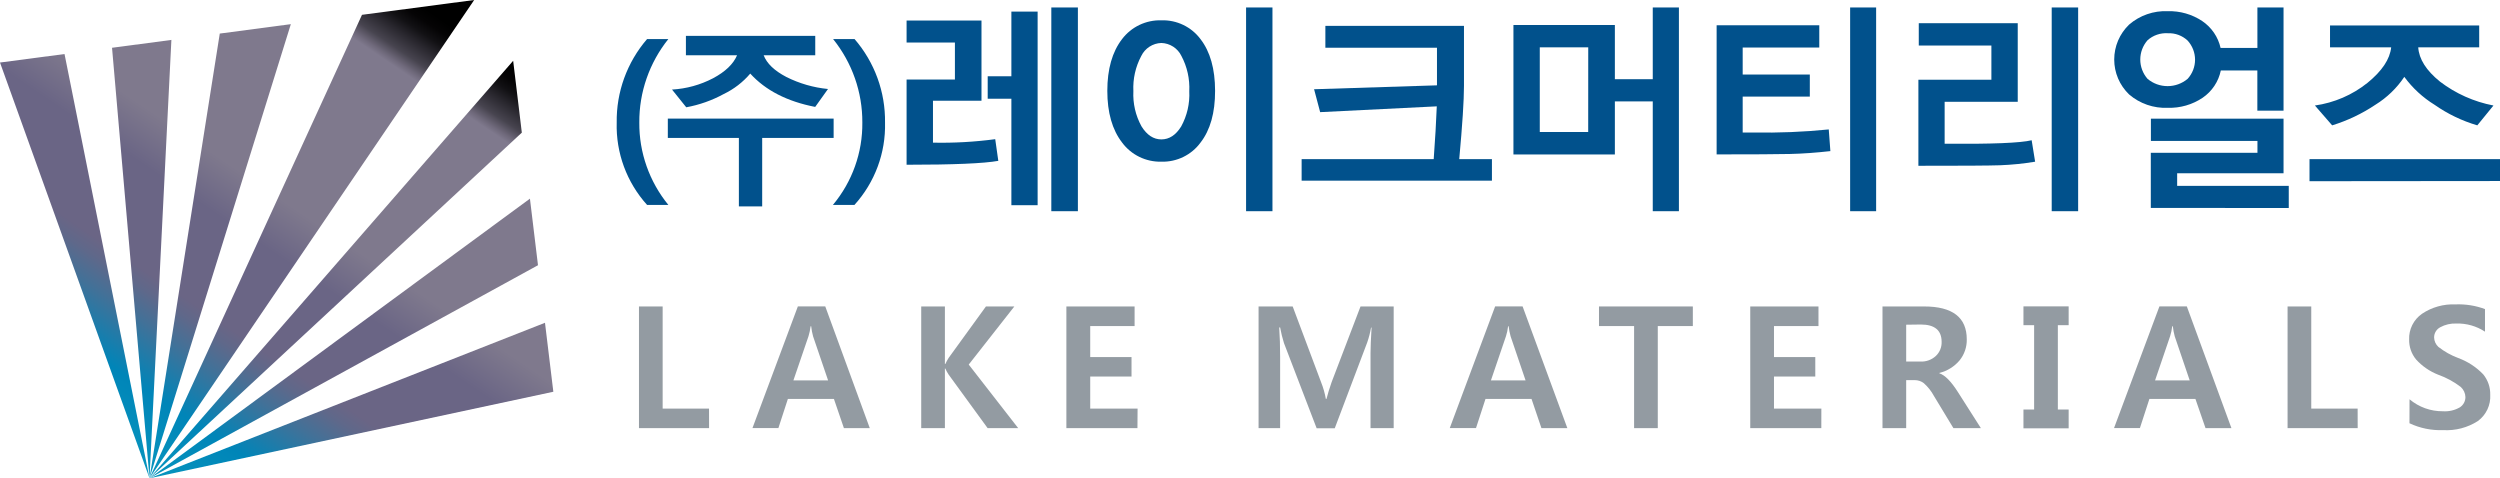
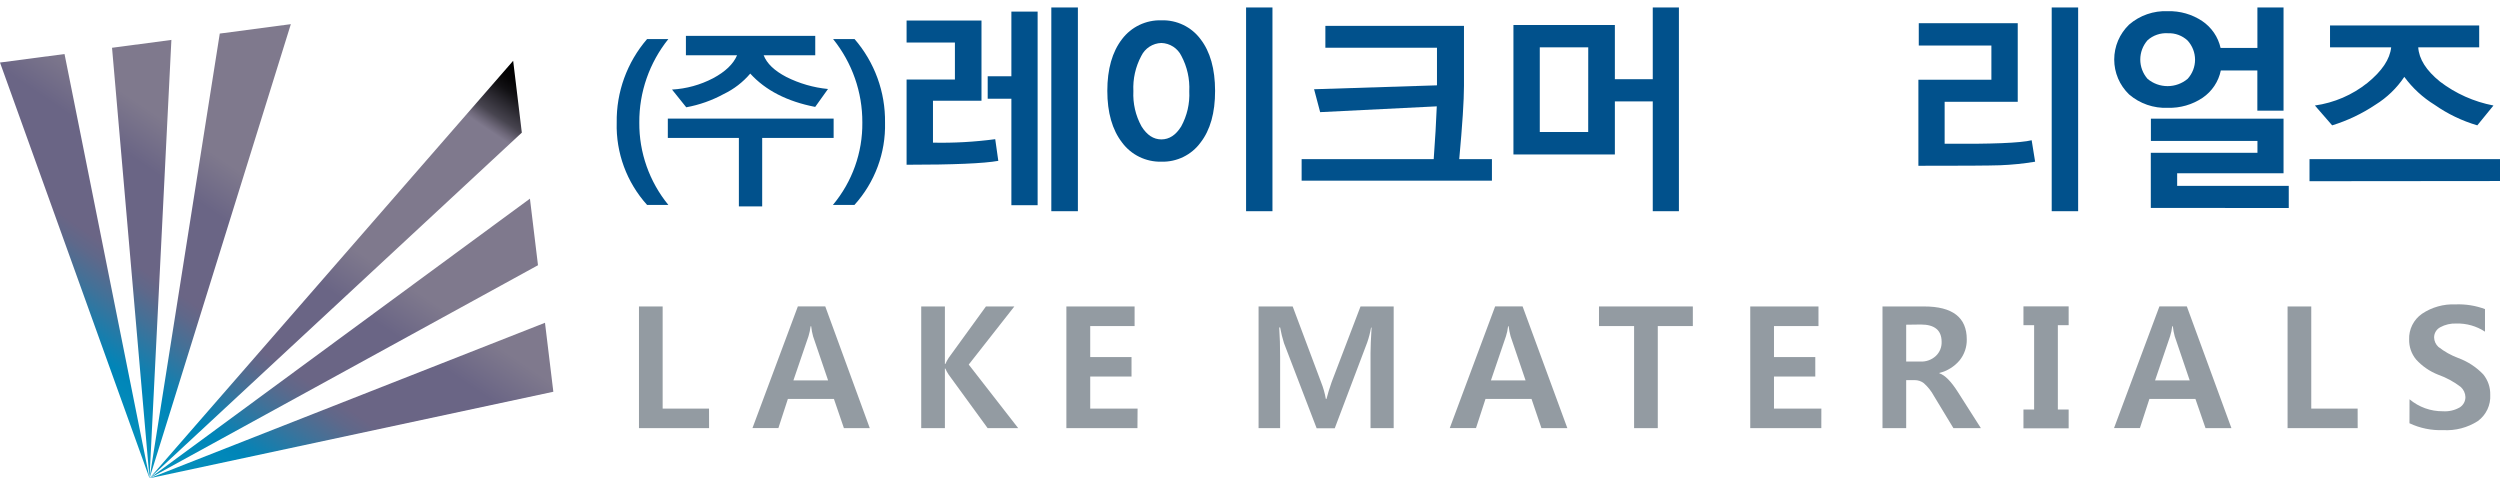
<svg xmlns="http://www.w3.org/2000/svg" width="230" height="44" viewBox="0 0 230 44" fill="none">
  <g clip-path="url(#clip0_667_8525)">
    <path d="M59.53 18.851C57.658 16.775 56.659 14.066 56.737 11.281C56.694 8.467 57.687 5.734 59.53 3.595H61.487C59.74 5.776 58.797 8.486 58.816 11.273C58.794 14.03 59.739 16.709 61.487 18.851H59.53Z" fill="#01518C" />
    <path d="M70.121 12.691V18.989H67.977V12.691H61.44V10.909H76.694V12.691H70.121ZM74.998 9.836C72.418 9.335 70.426 8.312 69.023 6.77C68.352 7.56 67.52 8.201 66.582 8.651C65.506 9.238 64.342 9.65 63.135 9.871L61.827 8.24C63.148 8.165 64.436 7.81 65.606 7.198C66.733 6.595 67.469 5.89 67.811 5.083H63.104V3.3H75.003V5.083H70.256C70.547 5.841 71.243 6.507 72.344 7.081C73.541 7.683 74.84 8.058 76.175 8.188L74.998 9.836Z" fill="#01518C" />
    <path d="M76.629 18.851C78.406 16.722 79.365 14.037 79.335 11.273C79.35 8.483 78.4 5.774 76.646 3.595H78.621C80.467 5.733 81.463 8.466 81.423 11.281C81.493 14.068 80.488 16.776 78.612 18.851H76.629Z" fill="#01518C" />
    <path d="M91.844 14.798C90.534 15.037 87.721 15.157 83.406 15.157V7.315H87.852V3.915H83.406V1.886H90.297V9.27H85.834V13.124C87.748 13.165 89.663 13.057 91.561 12.804L91.844 14.798ZM93.047 18.877V9.084H90.868V7.016H93.047V1.068H95.462V18.877H93.047ZM96.721 19.431V0.688H99.166V19.431H96.721Z" fill="#01518C" />
    <path d="M106.846 14.876C106.145 14.892 105.451 14.741 104.822 14.434C104.193 14.128 103.648 13.675 103.233 13.115C102.326 11.941 101.873 10.355 101.873 8.357C101.873 6.359 102.325 4.773 103.228 3.599C103.648 3.044 104.195 2.597 104.824 2.296C105.454 1.995 106.147 1.848 106.846 1.869C107.542 1.847 108.234 1.992 108.861 2.294C109.488 2.595 110.032 3.043 110.446 3.599C111.338 4.752 111.785 6.338 111.788 8.357C111.791 10.376 111.345 11.962 110.45 13.115C110.039 13.677 109.496 14.131 108.868 14.438C108.24 14.745 107.546 14.895 106.846 14.876ZM106.846 3.954C106.457 3.966 106.079 4.083 105.753 4.294C105.428 4.504 105.166 4.8 104.998 5.147C104.466 6.144 104.214 7.265 104.27 8.392C104.215 9.515 104.473 10.632 105.015 11.619C105.512 12.423 106.122 12.825 106.846 12.825C107.569 12.825 108.177 12.429 108.668 11.636C109.213 10.643 109.471 9.521 109.413 8.392C109.47 7.265 109.22 6.145 108.69 5.147C108.522 4.8 108.261 4.505 107.936 4.294C107.611 4.084 107.234 3.966 106.846 3.954ZM114.639 19.431V0.688H117.066V19.431H114.639Z" fill="#01518C" />
    <path d="M119.75 16.623V14.642H131.901C132.035 12.822 132.129 11.203 132.184 9.784L121.454 10.317L120.896 8.21L132.202 7.851V4.39H121.934V2.379H134.686V7.907C134.686 9.225 134.541 11.47 134.25 14.642H137.258V16.623H119.75Z" fill="#01518C" />
    <path d="M139.236 14.21V2.301H148.568V7.289H152.054V0.688H154.46V19.431H152.054V9.326H148.568V14.21H139.236ZM146.118 4.356H141.66V12.142H146.114L146.118 4.356Z" fill="#01518C" />
-     <path d="M168.394 13.902C167.087 14.05 165.827 14.14 164.668 14.166C163.508 14.192 161.264 14.205 157.93 14.205V2.323H167.374V4.373H160.327V6.856H166.503V8.889H160.327V12.19H161.307C163.624 12.233 165.941 12.139 168.246 11.908L168.394 13.902ZM170.212 19.431V0.688H172.604V19.431H170.212Z" fill="#01518C" />
    <path d="M187.231 14.876C186.164 15.053 185.087 15.163 184.006 15.204C183.004 15.239 180.499 15.255 176.492 15.252V7.336H183.208V4.187H176.527V2.137H185.632V9.365H178.907V13.223C183.222 13.261 185.89 13.154 186.913 12.903L187.231 14.876ZM188.757 19.431V0.688H191.189V19.431H188.757Z" fill="#01518C" />
    <path d="M204.316 6.48C204.107 7.503 203.505 8.406 202.638 8.997C201.696 9.629 200.579 9.951 199.443 9.919C198.138 9.977 196.861 9.535 195.874 8.686C195.442 8.269 195.098 7.77 194.863 7.218C194.629 6.667 194.508 6.075 194.508 5.476C194.508 4.878 194.629 4.285 194.863 3.734C195.098 3.183 195.442 2.684 195.874 2.267C196.858 1.415 198.135 0.972 199.439 1.029C200.561 0.998 201.666 1.314 202.599 1.934C203.462 2.515 204.068 3.402 204.294 4.412H207.681V0.688H210.086V10.182H207.676V6.48H204.316ZM199.443 3.058C199.104 3.036 198.764 3.082 198.443 3.193C198.122 3.303 197.826 3.477 197.574 3.703C197.143 4.195 196.905 4.826 196.905 5.478C196.905 6.131 197.143 6.761 197.574 7.254C198.089 7.687 198.742 7.924 199.417 7.924C200.092 7.924 200.745 7.687 201.261 7.254C201.701 6.772 201.945 6.144 201.945 5.494C201.945 4.843 201.701 4.215 201.261 3.733C201.019 3.505 200.733 3.328 200.421 3.212C200.109 3.096 199.776 3.044 199.443 3.058ZM197.874 19.128V14.058H207.685V12.968H197.883V10.918H210.086V15.94H200.298V17.099H210.566V19.137L197.874 19.128Z" fill="#01518C" />
    <path d="M212.475 16.671V14.642H230V16.654L212.475 16.671ZM227.912 11.532C226.51 11.12 225.185 10.483 223.989 9.646C222.899 8.975 221.951 8.101 221.196 7.072C220.505 8.107 219.598 8.982 218.537 9.637C217.311 10.458 215.97 11.097 214.558 11.532L212.971 9.707C214.744 9.457 216.416 8.737 217.809 7.622C219.149 6.532 219.875 5.442 219.988 4.352H214.362V2.34H228.086V4.352H222.477C222.547 5.433 223.212 6.484 224.473 7.505C225.92 8.609 227.606 9.363 229.398 9.707L227.912 11.532Z" fill="#01518C" />
    <path d="M65.236 39.389H58.785V28.194H60.964V37.594H65.231L65.236 39.389Z" fill="#939BA2" />
    <path d="M80.02 39.389H77.64L76.721 36.703H72.484L71.613 39.38H69.228L73.404 28.186H75.923L80.02 39.389ZM76.184 34.994L74.803 30.941C74.719 30.638 74.661 30.328 74.629 30.015H74.576C74.54 30.323 74.476 30.627 74.385 30.924L72.994 34.994H76.184Z" fill="#939BA2" />
    <path d="M93.674 39.389H90.862L87.267 34.453C87.154 34.28 87.055 34.097 86.97 33.908H86.931V39.389H84.752V28.194H86.931V33.489H86.97C87.059 33.294 87.161 33.107 87.275 32.926L90.706 28.194H93.32L89.123 33.541L93.674 39.389Z" fill="#939BA2" />
    <path d="M104.645 39.389H98.107V28.194H104.383V29.998H100.3V32.849H104.1V34.644H100.3V37.594H104.658L104.645 39.389Z" fill="#939BA2" />
    <path d="M126.088 39.389V32.468C126.088 31.962 126.123 31.17 126.184 30.141H126.136C126.056 30.605 125.938 31.062 125.783 31.508L122.797 39.402H121.132L118.125 31.564C117.978 31.093 117.86 30.613 117.772 30.128H117.689C117.745 30.953 117.772 31.849 117.772 32.818V39.389H115.789V28.194H118.927L121.542 35.167C121.74 35.663 121.886 36.177 121.978 36.703H122.035C122.144 36.27 122.305 35.747 122.51 35.154L125.168 28.194H128.219V39.389H126.088Z" fill="#939BA2" />
    <path d="M144.196 39.389H141.812L140.901 36.703H136.665L135.793 39.38H133.379L137.554 28.186H140.078L144.196 39.389ZM140.352 34.994L138.975 30.941C138.889 30.638 138.83 30.328 138.796 30.015H138.744C138.71 30.324 138.646 30.628 138.552 30.924L137.166 34.994H140.352Z" fill="#939BA2" />
    <path d="M155.741 29.998H152.516V39.389H150.337V29.998H147.107V28.194H155.741V29.998Z" fill="#939BA2" />
    <path d="M167.561 39.389H161.023V28.194H167.3V29.998H163.207V32.849H167.007V34.644H163.207V37.594H167.565L167.561 39.389Z" fill="#939BA2" />
    <path d="M182.242 39.389H179.714L177.923 36.43C177.685 35.987 177.371 35.589 176.994 35.254C176.757 35.071 176.466 34.972 176.166 34.972H175.369V39.389H173.189V28.194H177.02C179.635 28.194 180.943 29.204 180.943 31.222C180.958 31.922 180.725 32.604 180.285 33.151C179.804 33.725 179.15 34.132 178.419 34.311V34.341C178.938 34.514 179.505 35.089 180.128 36.071L182.242 39.389ZM175.369 29.873V33.264H176.676C176.936 33.276 177.195 33.237 177.439 33.149C177.683 33.06 177.907 32.924 178.097 32.749C178.273 32.583 178.412 32.381 178.503 32.157C178.595 31.933 178.638 31.693 178.629 31.451C178.629 30.387 177.991 29.855 176.715 29.855L175.369 29.873Z" fill="#939BA2" />
    <path d="M190.316 29.916H189.322V37.676H190.316V39.406H186.158V37.676H187.139V29.916H186.158V28.186H190.316V29.916Z" fill="#939BA2" />
    <path d="M205.292 39.389H202.908L201.98 36.703H197.744L196.872 39.38H194.492L198.668 28.186H201.187L205.292 39.389ZM201.452 34.994L200.075 30.941C199.992 30.638 199.933 30.328 199.901 30.015H199.844C199.811 30.324 199.746 30.628 199.653 30.924L198.267 34.994H201.452Z" fill="#939BA2" />
    <path d="M216.907 39.389H210.457V28.194H212.636V37.594H216.903L216.907 39.389Z" fill="#939BA2" />
    <path d="M221.676 36.733C222.533 37.455 223.624 37.847 224.748 37.836C225.291 37.873 225.833 37.748 226.304 37.477C226.463 37.375 226.594 37.234 226.684 37.069C226.773 36.903 226.82 36.718 226.819 36.53C226.814 36.353 226.773 36.178 226.698 36.018C226.623 35.857 226.516 35.713 226.383 35.595C225.755 35.115 225.055 34.736 224.308 34.471C223.529 34.165 222.832 33.684 222.273 33.065C221.852 32.549 221.628 31.903 221.641 31.239C221.622 30.778 221.721 30.319 221.927 29.905C222.134 29.491 222.441 29.135 222.822 28.869C223.733 28.258 224.818 27.955 225.916 28.004C226.837 27.968 227.756 28.115 228.619 28.436V30.513C227.837 29.999 226.914 29.738 225.977 29.764C225.464 29.743 224.955 29.861 224.504 30.106C224.332 30.197 224.188 30.332 224.088 30.499C223.988 30.665 223.936 30.855 223.938 31.049C223.942 31.212 223.979 31.372 224.046 31.521C224.114 31.669 224.21 31.803 224.33 31.914C224.884 32.347 225.501 32.693 226.16 32.939C227.032 33.259 227.817 33.772 228.457 34.44C228.891 34.972 229.119 35.639 229.102 36.322C229.129 36.786 229.039 37.25 228.84 37.671C228.641 38.092 228.341 38.458 227.965 38.736C227.018 39.344 225.9 39.636 224.774 39.571C223.704 39.613 222.639 39.396 221.671 38.939L221.676 36.733Z" fill="#939BA2" />
    <path d="M48.008 12.203L13.756 44L47.211 5.593L48.008 12.203Z" fill="url(#paint0_linear_667_8525)" />
    <path d="M50.907 36.041L13.756 44L50.139 29.695L50.907 36.041Z" fill="url(#paint1_linear_667_8525)" />
-     <path d="M43.624 0L13.756 44L33.303 1.363L43.624 0Z" fill="url(#paint2_linear_667_8525)" />
    <path d="M15.768 3.672L13.754 44L10.307 4.395L15.768 3.672Z" fill="url(#paint3_linear_667_8525)" />
    <path d="M26.757 2.223L13.756 44L20.219 3.088L26.757 2.223Z" fill="url(#paint4_linear_667_8525)" />
    <path d="M49.495 24.401L13.756 44L48.754 18.276L49.495 24.401Z" fill="url(#paint5_linear_667_8525)" />
    <path d="M13.755 44L0 5.753L5.936 4.97L13.755 44Z" fill="url(#paint6_linear_667_8525)" />
  </g>
  <defs>
    <linearGradient id="paint0_linear_667_8525" x1="18.044" y1="46.773" x2="46.027" y2="5.461" gradientUnits="userSpaceOnUse">
      <stop stop-color="#0795BE" />
      <stop offset="0.13" stop-color="#0085B8" />
      <stop offset="0.16" stop-color="#137FAF" />
      <stop offset="0.23" stop-color="#427198" />
      <stop offset="0.28" stop-color="#5F688A" />
      <stop offset="0.31" stop-color="#6A6585" />
      <stop offset="0.47" stop-color="#6A6585" />
      <stop offset="0.56" stop-color="#7F798D" />
      <stop offset="0.69" stop-color="#7F798D" />
      <stop offset="0.88" stop-color="#7F798D" />
      <stop offset="0.89" stop-color="#6F697B" />
      <stop offset="0.91" stop-color="#47444F" />
      <stop offset="0.94" stop-color="#28262D" />
      <stop offset="0.96" stop-color="#121114" />
      <stop offset="0.98" stop-color="#050405" />
      <stop offset="1" />
    </linearGradient>
    <linearGradient id="paint1_linear_667_8525" x1="24.626" y1="51.228" x2="52.604" y2="9.921" gradientUnits="userSpaceOnUse">
      <stop stop-color="#0795BE" />
      <stop offset="0.13" stop-color="#0085B8" />
      <stop offset="0.16" stop-color="#137FAF" />
      <stop offset="0.23" stop-color="#427198" />
      <stop offset="0.28" stop-color="#5F688A" />
      <stop offset="0.31" stop-color="#6A6585" />
      <stop offset="0.47" stop-color="#6A6585" />
      <stop offset="0.56" stop-color="#7F798D" />
      <stop offset="0.69" stop-color="#7F798D" />
      <stop offset="0.88" stop-color="#7F798D" />
      <stop offset="0.89" stop-color="#6F697B" />
      <stop offset="0.91" stop-color="#47444F" />
      <stop offset="0.94" stop-color="#28262D" />
      <stop offset="0.96" stop-color="#121114" />
      <stop offset="0.98" stop-color="#050405" />
      <stop offset="1" />
    </linearGradient>
    <linearGradient id="paint2_linear_667_8525" x1="10.483" y1="41.651" x2="38.465" y2="0.344" gradientUnits="userSpaceOnUse">
      <stop stop-color="#0795BE" />
      <stop offset="0.13" stop-color="#0085B8" />
      <stop offset="0.16" stop-color="#137FAF" />
      <stop offset="0.23" stop-color="#427198" />
      <stop offset="0.28" stop-color="#5F688A" />
      <stop offset="0.31" stop-color="#6A6585" />
      <stop offset="0.47" stop-color="#6A6585" />
      <stop offset="0.56" stop-color="#7F798D" />
      <stop offset="0.69" stop-color="#7F798D" />
      <stop offset="0.88" stop-color="#7F798D" />
      <stop offset="0.89" stop-color="#6F697B" />
      <stop offset="0.91" stop-color="#47444F" />
      <stop offset="0.94" stop-color="#28262D" />
      <stop offset="0.96" stop-color="#121114" />
      <stop offset="0.98" stop-color="#050405" />
      <stop offset="1" />
    </linearGradient>
    <linearGradient id="paint3_linear_667_8525" x1="3.351" y1="36.819" x2="31.333" y2="-4.488" gradientUnits="userSpaceOnUse">
      <stop stop-color="#0795BE" />
      <stop offset="0.13" stop-color="#0085B8" />
      <stop offset="0.16" stop-color="#137FAF" />
      <stop offset="0.23" stop-color="#427198" />
      <stop offset="0.28" stop-color="#5F688A" />
      <stop offset="0.31" stop-color="#6A6585" />
      <stop offset="0.47" stop-color="#6A6585" />
      <stop offset="0.56" stop-color="#7F798D" />
      <stop offset="0.69" stop-color="#7F798D" />
      <stop offset="0.88" stop-color="#7F798D" />
      <stop offset="0.89" stop-color="#6F697B" />
      <stop offset="0.91" stop-color="#47444F" />
      <stop offset="0.94" stop-color="#28262D" />
      <stop offset="0.96" stop-color="#121114" />
      <stop offset="0.98" stop-color="#050405" />
      <stop offset="1" />
    </linearGradient>
    <linearGradient id="paint4_linear_667_8525" x1="6.425" y1="38.904" x2="34.407" y2="-2.407" gradientUnits="userSpaceOnUse">
      <stop stop-color="#0795BE" />
      <stop offset="0.13" stop-color="#0085B8" />
      <stop offset="0.16" stop-color="#137FAF" />
      <stop offset="0.23" stop-color="#427198" />
      <stop offset="0.28" stop-color="#5F688A" />
      <stop offset="0.31" stop-color="#6A6585" />
      <stop offset="0.47" stop-color="#6A6585" />
      <stop offset="0.56" stop-color="#7F798D" />
      <stop offset="0.69" stop-color="#7F798D" />
      <stop offset="0.88" stop-color="#7F798D" />
      <stop offset="0.89" stop-color="#6F697B" />
      <stop offset="0.91" stop-color="#47444F" />
      <stop offset="0.94" stop-color="#28262D" />
      <stop offset="0.96" stop-color="#121114" />
      <stop offset="0.98" stop-color="#050405" />
      <stop offset="1" />
    </linearGradient>
    <linearGradient id="paint5_linear_667_8525" x1="21.409" y1="49.052" x2="49.392" y2="7.745" gradientUnits="userSpaceOnUse">
      <stop stop-color="#0795BE" />
      <stop offset="0.13" stop-color="#0085B8" />
      <stop offset="0.16" stop-color="#137FAF" />
      <stop offset="0.23" stop-color="#427198" />
      <stop offset="0.28" stop-color="#5F688A" />
      <stop offset="0.31" stop-color="#6A6585" />
      <stop offset="0.47" stop-color="#6A6585" />
      <stop offset="0.56" stop-color="#7F798D" />
      <stop offset="0.69" stop-color="#7F798D" />
      <stop offset="0.88" stop-color="#7F798D" />
      <stop offset="0.89" stop-color="#6F697B" />
      <stop offset="0.91" stop-color="#47444F" />
      <stop offset="0.94" stop-color="#28262D" />
      <stop offset="0.96" stop-color="#121114" />
      <stop offset="0.98" stop-color="#050405" />
      <stop offset="1" />
    </linearGradient>
    <linearGradient id="paint6_linear_667_8525" x1="0.153" y1="34.652" x2="28.135" y2="-6.655" gradientUnits="userSpaceOnUse">
      <stop stop-color="#0795BE" />
      <stop offset="0.13" stop-color="#0085B8" />
      <stop offset="0.16" stop-color="#137FAF" />
      <stop offset="0.23" stop-color="#427198" />
      <stop offset="0.28" stop-color="#5F688A" />
      <stop offset="0.31" stop-color="#6A6585" />
      <stop offset="0.47" stop-color="#6A6585" />
      <stop offset="0.56" stop-color="#7F798D" />
      <stop offset="0.69" stop-color="#7F798D" />
      <stop offset="0.88" stop-color="#7F798D" />
      <stop offset="0.89" stop-color="#6F697B" />
      <stop offset="0.91" stop-color="#47444F" />
      <stop offset="0.94" stop-color="#28262D" />
      <stop offset="0.96" stop-color="#121114" />
      <stop offset="0.98" stop-color="#050405" />
      <stop offset="1" />
    </linearGradient>
    <clipPath id="clip0_667_8525">
      <rect width="230" height="44" fill="white" />
    </clipPath>
  </defs>
</svg>